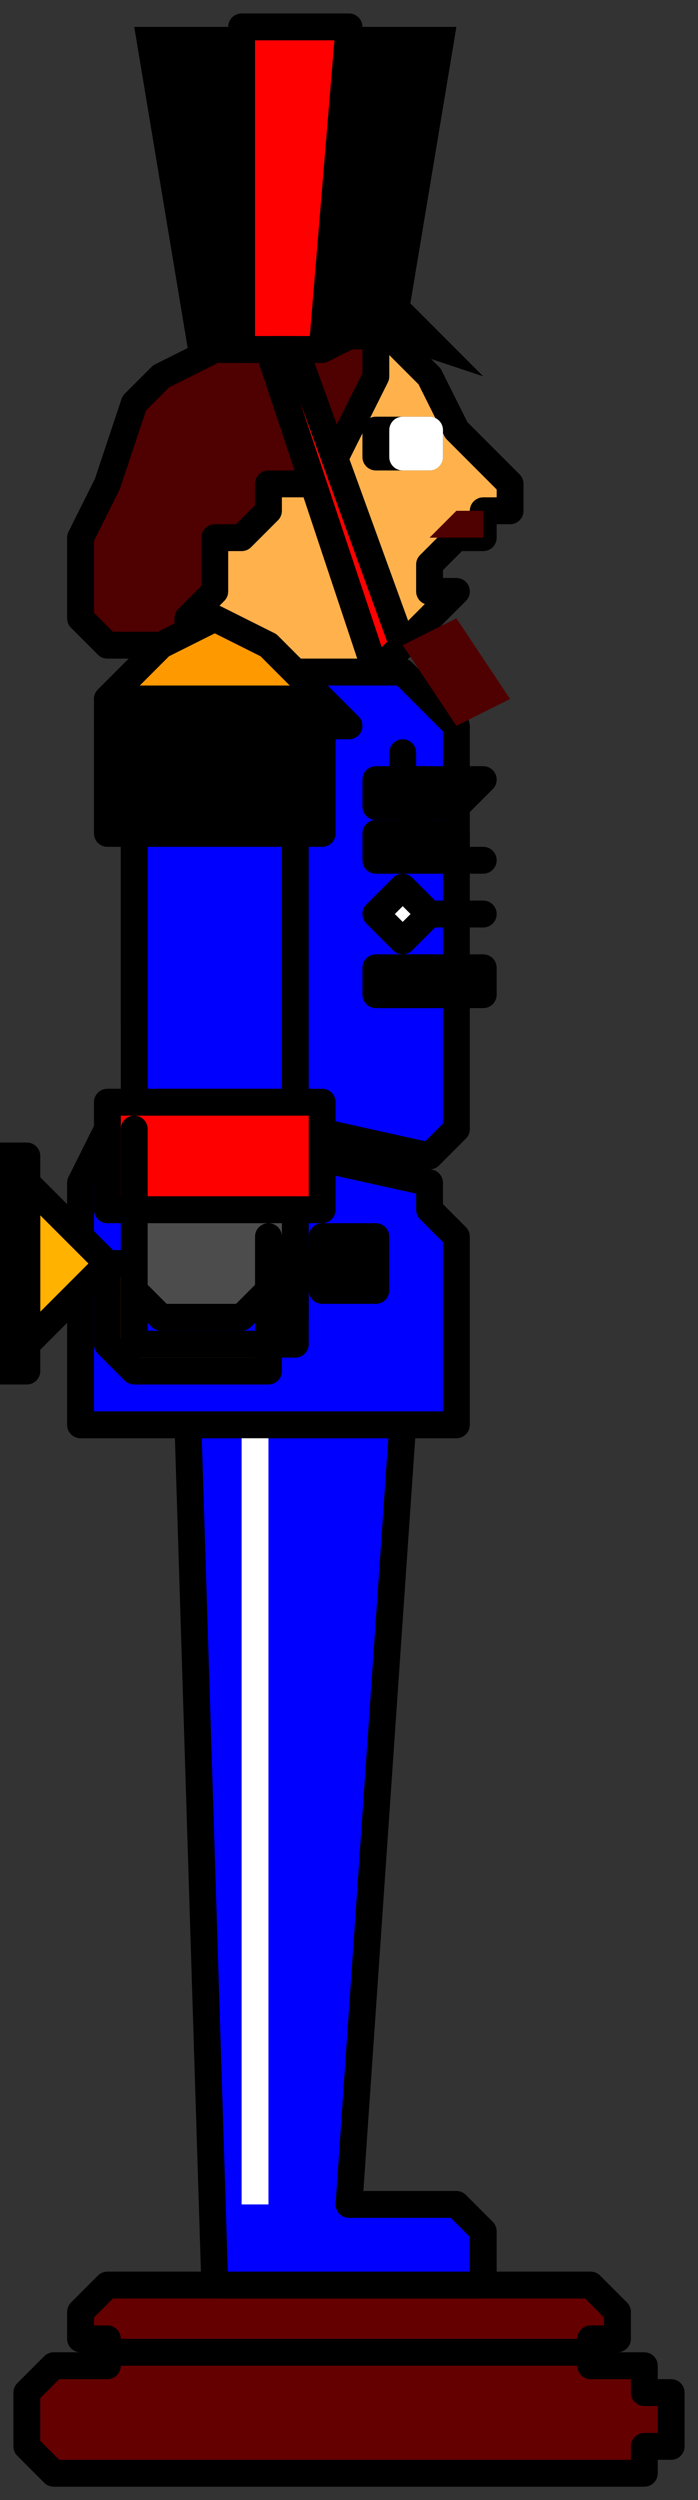
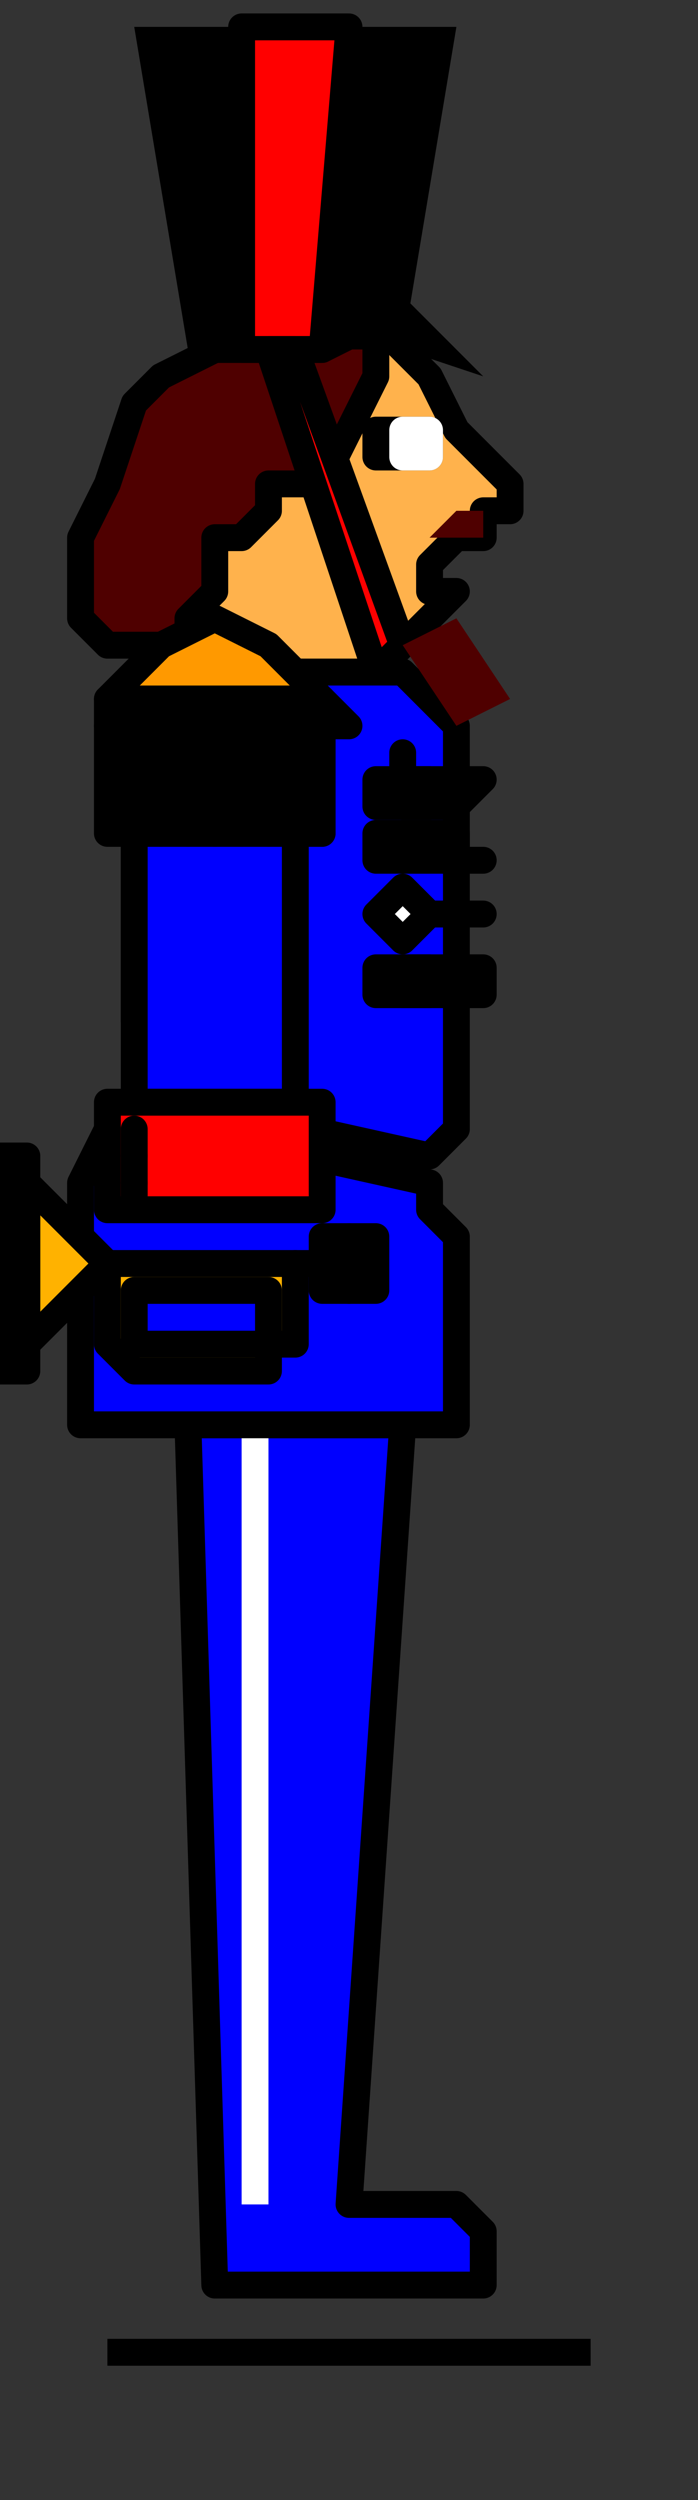
<svg xmlns="http://www.w3.org/2000/svg" xmlns:ns1="http://sodipodi.sourceforge.net/DTD/sodipodi-0.dtd" xmlns:ns2="http://www.inkscape.org/namespaces/inkscape" version="1.0" width="6.879mm" height="24.606mm" id="svg127" ns1:docname="PRESN027.WMF">
  <rect width="100%" height="100%" fill="#333333" stroke="none" />
  <ns1:namedview pagecolor="#ffffff" bordercolor="#666666" borderopacity="1" objecttolerance="10" gridtolerance="10" guidetolerance="10" ns2:pageopacity="0" ns2:pageshadow="2" ns2:window-width="640" ns2:window-height="480" id="namedview129" />
  <defs id="defs3">
    <pattern id="WMFhbasepattern" patternUnits="userSpaceOnUse" width="6" height="6" x="0" y="0" />
  </defs>
  <path style="fill:none;stroke:none;" d="  M 0,0   L 25,0   L 25,92   L 0,92   z " id="path5" />
  <path style="fill:#ffb24c;fill-rule:evenodd;fill-opacity:1;stroke:#000000;stroke-width:1px;stroke-linecap:round;stroke-linejoin:round;stroke-miterlimit:4;stroke-dasharray:none;stroke-opacity:1;" d="  M 17,22   L 16,23   L 15,24   L 14,25   L 13,25   L 11,25   L 11,25   L 8,25   L 6,23   L 5,19   L 5,19   L 5,17   L 6,16   L 7,14   L 8,13   L 9,12   L 11,12   L 11,12   L 14,12   L 16,14   L 17,16   L 17,16   L 17,16   L 18,17   L 18,17   L 19,18   L 19,19   L 19,19   L 18,19   L 18,19   L 18,19   L 18,19   L 18,19   L 18,19   L 18,20   L 18,20   L 18,20   L 18,20   L 17,20   L 16,21   L 16,22   L 16,22   L 17,22  z " id="path7" />
  <path style="fill:#4f0000;fill-rule:evenodd;fill-opacity:1;stroke:#000000;stroke-width:1px;stroke-linecap:round;stroke-linejoin:round;stroke-miterlimit:4;stroke-dasharray:none;stroke-opacity:1;" d="  M 14,12   L 14,14   L 13,16   L 12,18   L 12,18   L 11,18   L 10,18   L 10,19   L 9,20   L 8,20   L 8,21   L 8,22   L 7,23   L 7,23   L 7,24   L 7,24   L 7,24   L 4,24   L 3,23   L 3,21   L 3,21   L 3,20   L 4,18   L 5,15   L 6,14   L 8,13   L 8,13   L 11,13   L 12,13   L 14,12  z " id="path9" />
  <path style="fill:#000000;fill-rule:evenodd;fill-opacity:1;stroke:none;" d="  M 15,13   L 17,1   L 5,1   L 7,13   L 15,13  z " id="path11" />
-   <path style="fill:#650000;fill-rule:evenodd;fill-opacity:1;stroke:#000000;stroke-width:1px;stroke-linecap:round;stroke-linejoin:round;stroke-miterlimit:4;stroke-dasharray:none;stroke-opacity:1;" d="  M 24,92   L 24,91   L 25,91   L 25,90   L 25,90   L 25,89   L 24,89   L 24,88   L 23,88   L 23,88   L 22,88   L 22,87   L 22,87   L 23,87   L 23,87   L 23,87   L 23,86   L 22,85   L 19,85   L 17,85   L 17,85   L 9,85   L 7,85   L 4,85   L 3,86   L 3,86   L 3,87   L 3,87   L 4,87   L 4,87   L 4,87   L 4,88   L 3,88   L 2,88   L 1,89   L 1,89   L 1,89   L 1,90   L 1,91   L 1,91   L 2,92   L 2,92   L 24,92  z " id="path13" />
  <path style="fill:#000000;fill-rule:evenodd;fill-opacity:1;stroke:none;" d="  M 22,88   L 22,87   L 4,87   L 4,88   L 22,88  z " id="path15" />
  <path style="fill:#0000ff;fill-rule:evenodd;fill-opacity:1;stroke:#000000;stroke-width:1px;stroke-linecap:round;stroke-linejoin:round;stroke-miterlimit:4;stroke-dasharray:none;stroke-opacity:1;" d="  M 8,85   L 18,85   L 18,85   L 18,84   L 18,84   L 18,84   L 18,83   L 18,83   L 17,82   L 17,82   L 16,82   L 14,82   L 13,82   L 13,82   L 15,53   L 7,53   L 8,85  z " id="path17" />
  <path style="fill:#ffffff;fill-rule:evenodd;fill-opacity:1;stroke:none;" d="  M 10,82   L 10,53   L 9,53   L 9,82   L 10,82  z " id="path19" />
  <path style="fill:#0000ff;fill-rule:evenodd;fill-opacity:1;stroke:#000000;stroke-width:1px;stroke-linecap:round;stroke-linejoin:round;stroke-miterlimit:4;stroke-dasharray:none;stroke-opacity:1;" d="  M 6,53   L 17,53   L 17,46   L 16,45   L 16,44   L 16,44   L 16,44   L 7,42   L 5,42   L 4,42   L 3,44   L 3,44   L 3,53   L 6,53  z " id="path21" />
  <path style="fill:#000000;fill-rule:evenodd;fill-opacity:1;stroke:none;" d="  M 16,44   L 7,42   L 7,41   L 16,43   L 16,44  z " id="path23" />
-   <path style="fill:#0000ff;fill-rule:evenodd;fill-opacity:1;stroke:#000000;stroke-width:1px;stroke-linecap:round;stroke-linejoin:round;stroke-miterlimit:4;stroke-dasharray:none;stroke-opacity:1;" d="  M 16,43   L 16,43   L 17,42   L 17,40   L 17,40   L 17,28   L 17,27   L 16,26   L 15,25   L 15,25   L 8,25   L 7,25   L 6,26   L 5,28   L 5,28   L 5,38   L 6,40   L 6,41   L 7,41   L 7,41   L 16,43  z " id="path25" />
+   <path style="fill:#0000ff;fill-rule:evenodd;fill-opacity:1;stroke:#000000;stroke-width:1px;stroke-linecap:round;stroke-linejoin:round;stroke-miterlimit:4;stroke-dasharray:none;stroke-opacity:1;" d="  M 16,43   L 16,43   L 17,42   L 17,40   L 17,40   L 17,28   L 17,27   L 16,26   L 15,25   L 15,25   L 8,25   L 7,25   L 6,26   L 5,28   L 5,38   L 6,40   L 6,41   L 7,41   L 7,41   L 16,43  z " id="path25" />
  <path style="fill:#0000ff;fill-rule:evenodd;fill-opacity:1;stroke:#000000;stroke-width:1px;stroke-linecap:round;stroke-linejoin:round;stroke-miterlimit:4;stroke-dasharray:none;stroke-opacity:1;" d="  M 11,41   L 11,30   L 5,30   L 5,41   L 11,41  z " id="path27" />
  <path style="fill:#ffb200;fill-rule:evenodd;fill-opacity:1;stroke:#000000;stroke-width:1px;stroke-linecap:round;stroke-linejoin:round;stroke-miterlimit:4;stroke-dasharray:none;stroke-opacity:1;" d="  M 4,47   L 4,50   L 4,50   L 5,51   L 6,51   L 6,51   L 9,51   L 10,51   L 10,50   L 11,50   L 11,50   L 11,47   L 4,47  z " id="path29" />
  <path style="fill:#0000ff;fill-rule:evenodd;fill-opacity:1;stroke:#000000;stroke-width:1px;stroke-linecap:round;stroke-linejoin:round;stroke-miterlimit:4;stroke-dasharray:none;stroke-opacity:1;" d="  M 5,48   L 5,49   L 5,50   L 5,50   L 6,50   L 6,50   L 9,50   L 9,50   L 10,50   L 10,49   L 10,49   L 10,48   L 5,48  z " id="path31" />
  <path style="fill:#ff9900;fill-rule:evenodd;fill-opacity:1;stroke:#000000;stroke-width:1px;stroke-linecap:round;stroke-linejoin:round;stroke-miterlimit:4;stroke-dasharray:none;stroke-opacity:1;" d="  M 12,26   L 11,25   L 10,24   L 8,23   L 8,23   L 6,24   L 5,25   L 4,26   L 4,26   L 12,26  z " id="path33" />
  <path style="fill:#ff9900;fill-rule:evenodd;fill-opacity:1;stroke:#000000;stroke-width:1px;stroke-linecap:round;stroke-linejoin:round;stroke-miterlimit:4;stroke-dasharray:none;stroke-opacity:1;" d="  M 12,27   L 12,27   L 13,27   L 13,27   L 13,27   L 13,27   L 13,27   L 12,26   L 12,26   L 12,26   L 4,26   L 4,26   L 4,27   L 4,27   L 4,27   L 4,27   L 4,27   L 4,27   L 4,27   L 4,27   L 12,27  z " id="path35" />
  <path style="fill:#ff9900;fill-rule:evenodd;fill-opacity:1;stroke:none;" d="  M 5,27   L 5,31   L 5,31   L 5,31   L 5,31   L 5,31   L 5,31   L 5,31   L 5,31   L 5,31   L 5,31   L 5,27  z " id="path37" />
  <path style="fill:none;stroke:#000000;stroke-width:1px;stroke-linecap:round;stroke-linejoin:round;stroke-miterlimit:4;stroke-dasharray:none;stroke-opacity:1;" d="  M 5,27   L 5,31   L 5,31   L 5,31   L 5,31   L 5,31   L 5,31   L 5,31   L 5,31   L 5,31   L 5,31   L 5,27  " id="path39" />
  <path style="fill:#ff9900;fill-rule:evenodd;fill-opacity:1;stroke:none;" d="  M 5,27   L 5,31   L 5,31   L 6,31   L 6,31   L 6,31   L 6,31   L 6,31   L 6,31   L 6,31   L 6,31   L 6,27  z " id="path41" />
  <path style="fill:none;stroke:#000000;stroke-width:1px;stroke-linecap:round;stroke-linejoin:round;stroke-miterlimit:4;stroke-dasharray:none;stroke-opacity:1;" d="  M 5,27   L 5,31   L 5,31   L 6,31   L 6,31   L 6,31   L 6,31   L 6,31   L 6,31   L 6,31   L 6,31   L 6,27  " id="path43" />
  <path style="fill:#ff9900;fill-rule:evenodd;fill-opacity:1;stroke:none;" d="  M 6,27   L 6,31   L 6,31   L 6,31   L 7,31   L 7,31   L 7,31   L 7,31   L 7,31   L 7,31   L 7,31   L 7,27  z " id="path45" />
  <path style="fill:none;stroke:#000000;stroke-width:1px;stroke-linecap:round;stroke-linejoin:round;stroke-miterlimit:4;stroke-dasharray:none;stroke-opacity:1;" d="  M 6,27   L 6,31   L 6,31   L 6,31   L 7,31   L 7,31   L 7,31   L 7,31   L 7,31   L 7,31   L 7,31   L 7,27  " id="path47" />
  <path style="fill:#ff9900;fill-rule:evenodd;fill-opacity:1;stroke:none;" d="  M 7,27   L 7,31   L 7,31   L 7,31   L 7,31   L 7,31   L 7,31   L 8,31   L 8,31   L 8,31   L 8,31   L 8,27  z " id="path49" />
  <path style="fill:none;stroke:#000000;stroke-width:1px;stroke-linecap:round;stroke-linejoin:round;stroke-miterlimit:4;stroke-dasharray:none;stroke-opacity:1;" d="  M 7,27   L 7,31   L 7,31   L 7,31   L 7,31   L 7,31   L 7,31   L 8,31   L 8,31   L 8,31   L 8,31   L 8,27  " id="path51" />
  <path style="fill:#ff9900;fill-rule:evenodd;fill-opacity:1;stroke:none;" d="  M 8,27   L 8,31   L 8,31   L 8,31   L 8,31   L 8,31   L 8,31   L 8,31   L 8,31   L 8,31   L 8,31   L 8,27  z " id="path53" />
  <path style="fill:none;stroke:#000000;stroke-width:1px;stroke-linecap:round;stroke-linejoin:round;stroke-miterlimit:4;stroke-dasharray:none;stroke-opacity:1;" d="  M 8,27   L 8,31   L 8,31   L 8,31   L 8,31   L 8,31   L 8,31   L 8,31   L 8,31   L 8,31   L 8,31   L 8,27  " id="path55" />
  <path style="fill:#ff9900;fill-rule:evenodd;fill-opacity:1;stroke:none;" d="  M 8,27   L 8,31   L 8,31   L 9,31   L 9,31   L 9,31   L 9,31   L 9,31   L 9,31   L 9,31   L 9,31   L 9,27  z " id="path57" />
  <path style="fill:none;stroke:#000000;stroke-width:1px;stroke-linecap:round;stroke-linejoin:round;stroke-miterlimit:4;stroke-dasharray:none;stroke-opacity:1;" d="  M 8,27   L 8,31   L 8,31   L 9,31   L 9,31   L 9,31   L 9,31   L 9,31   L 9,31   L 9,31   L 9,31   L 9,27  " id="path59" />
  <path style="fill:#ff9900;fill-rule:evenodd;fill-opacity:1;stroke:none;" d="  M 9,27   L 9,31   L 9,31   L 9,31   L 10,31   L 10,31   L 10,31   L 10,31   L 10,31   L 10,31   L 10,31   L 10,27  z " id="path61" />
  <path style="fill:none;stroke:#000000;stroke-width:1px;stroke-linecap:round;stroke-linejoin:round;stroke-miterlimit:4;stroke-dasharray:none;stroke-opacity:1;" d="  M 9,27   L 9,31   L 9,31   L 9,31   L 10,31   L 10,31   L 10,31   L 10,31   L 10,31   L 10,31   L 10,31   L 10,27  " id="path63" />
  <path style="fill:#ff9900;fill-rule:evenodd;fill-opacity:1;stroke:none;" d="  M 10,27   L 10,31   L 10,31   L 10,31   L 10,31   L 10,31   L 10,31   L 11,31   L 11,31   L 11,31   L 11,31   L 11,27  z " id="path65" />
  <path style="fill:none;stroke:#000000;stroke-width:1px;stroke-linecap:round;stroke-linejoin:round;stroke-miterlimit:4;stroke-dasharray:none;stroke-opacity:1;" d="  M 10,27   L 10,31   L 10,31   L 10,31   L 10,31   L 10,31   L 10,31   L 11,31   L 11,31   L 11,31   L 11,31   L 11,27  " id="path67" />
  <path style="fill:#ff9900;fill-rule:evenodd;fill-opacity:1;stroke:none;" d="  M 11,27   L 11,31   L 11,31   L 11,31   L 11,31   L 11,31   L 11,31   L 11,31   L 11,31   L 12,31   L 12,31   L 12,27  z " id="path69" />
  <path style="fill:none;stroke:#000000;stroke-width:1px;stroke-linecap:round;stroke-linejoin:round;stroke-miterlimit:4;stroke-dasharray:none;stroke-opacity:1;" d="  M 11,27   L 11,31   L 11,31   L 11,31   L 11,31   L 11,31   L 11,31   L 11,31   L 11,31   L 12,31   L 12,31   L 12,27  " id="path71" />
  <path style="fill:#ff9900;fill-rule:evenodd;fill-opacity:1;stroke:none;" d="  M 12,27   L 12,31   L 12,31   L 12,31   L 12,31   L 12,31   L 12,31   L 12,31   L 12,31   L 12,31   L 12,31   L 12,27   L 4,27   L 4,31   L 4,31   L 4,31   L 4,31   L 4,31   L 4,31   L 4,31   L 5,31   L 5,31   L 5,31   L 5,27  z " id="path73" />
  <path style="fill:none;stroke:#000000;stroke-width:1px;stroke-linecap:round;stroke-linejoin:round;stroke-miterlimit:4;stroke-dasharray:none;stroke-opacity:1;" d="  M 12,27   L 12,31   L 12,31   L 12,31   L 12,31   L 12,31   L 12,31   L 12,31   L 12,31   L 12,31   L 12,31   L 12,27   L 4,27   L 4,31   L 4,31   L 4,31   L 4,31   L 4,31   L 4,31   L 4,31   L 5,31   L 5,31   L 5,31   L 5,27  " id="path75" />
  <path style="fill:#ff0000;fill-rule:evenodd;fill-opacity:1;stroke:#000000;stroke-width:1px;stroke-linecap:round;stroke-linejoin:round;stroke-miterlimit:4;stroke-dasharray:none;stroke-opacity:1;" d="  M 11,45   L 12,45   L 12,45   L 12,45   L 12,45   L 12,42   L 12,41   L 12,41   L 11,41   L 11,41   L 5,41   L 4,41   L 4,41   L 4,42   L 4,42   L 4,45   L 4,45   L 4,45   L 5,45   L 5,45   L 11,45  z " id="path77" />
  <path style="fill:#ffffff;fill-rule:evenodd;fill-opacity:1;stroke:#000000;stroke-width:1px;stroke-linecap:round;stroke-linejoin:round;stroke-miterlimit:4;stroke-dasharray:none;stroke-opacity:1;" d="  M 5,43   L 5,43   L 5,42   L 5,42   L 5,42   L 5,42   L 5,42   L 5,42   L 5,42   L 5,42   L 5,42   L 5,42   L 5,42   L 5,42   L 5,42   L 5,42   L 5,42   L 5,43   L 5,43   L 5,43   L 5,43  z " id="path79" />
  <path style="fill:#ffffff;fill-rule:evenodd;fill-opacity:1;stroke:#000000;stroke-width:1px;stroke-linecap:round;stroke-linejoin:round;stroke-miterlimit:4;stroke-dasharray:none;stroke-opacity:1;" d="  M 5,44   L 5,44   L 5,44   L 5,43   L 5,43   L 5,43   L 5,43   L 5,43   L 5,43   L 5,43   L 5,43   L 5,43   L 5,43   L 5,43   L 5,43   L 5,43   L 5,44   L 5,44   L 5,44   L 5,44   L 5,44  z " id="path81" />
  <path style="fill:#ffffff;fill-rule:evenodd;fill-opacity:1;stroke:#000000;stroke-width:1px;stroke-linecap:round;stroke-linejoin:round;stroke-miterlimit:4;stroke-dasharray:none;stroke-opacity:1;" d="  M 5,45   L 5,45   L 5,45   L 5,45   L 5,45   L 5,45   L 5,44   L 5,44   L 5,44   L 5,44   L 5,44   L 5,44   L 5,44   L 5,45   L 5,45   L 5,45   L 5,45   L 5,45   L 5,45   L 5,45   L 5,45  z " id="path83" />
-   <path style="fill:#4c4c4c;fill-rule:evenodd;fill-opacity:1;stroke:#000000;stroke-width:1px;stroke-linecap:round;stroke-linejoin:round;stroke-miterlimit:4;stroke-dasharray:none;stroke-opacity:1;" d="  M 11,45   L 11,48   L 11,48   L 11,49   L 10,49   L 10,49   L 10,49   L 10,49   L 10,48   L 10,48   L 10,48   L 10,46   L 10,47   L 10,48   L 9,49   L 8,49   L 8,49   L 6,49   L 5,48   L 5,47   L 5,47   L 5,45   L 11,45  z " id="path85" />
  <path style="fill:#ffb200;fill-rule:evenodd;fill-opacity:1;stroke:#000000;stroke-width:1px;stroke-linecap:round;stroke-linejoin:round;stroke-miterlimit:4;stroke-dasharray:none;stroke-opacity:1;" d="  M 14,48   L 14,48   L 14,48   L 14,48   L 14,48   L 14,46   L 14,46   L 14,46   L 14,46   L 14,46   L 14,46   L 13,46   L 13,46   L 13,46   L 13,46   L 13,48   L 13,48   L 13,48   L 14,48   L 14,48   L 14,48  z " id="path87" />
  <path style="fill:#ffb200;fill-rule:evenodd;fill-opacity:1;stroke:#000000;stroke-width:1px;stroke-linecap:round;stroke-linejoin:round;stroke-miterlimit:4;stroke-dasharray:none;stroke-opacity:1;" d="  M 13,48   L 13,48   L 13,48   L 13,47   L 13,47   L 13,47   L 13,46   L 13,46   L 13,46   L 13,46   L 13,46   L 13,46   L 12,46   L 12,47   L 12,47   L 12,47   L 12,48   L 13,48   L 13,48   L 13,48   L 13,48  z " id="path89" />
  <path style="fill:#ffb200;fill-rule:evenodd;fill-opacity:1;stroke:#000000;stroke-width:1px;stroke-linecap:round;stroke-linejoin:round;stroke-miterlimit:4;stroke-dasharray:none;stroke-opacity:1;" d="  M 11,47   L 11,47   L 12,47   L 12,47   L 11,47  z " id="path91" />
  <path style="fill:#ffb200;fill-rule:evenodd;fill-opacity:1;stroke:#000000;stroke-width:1px;stroke-linecap:round;stroke-linejoin:round;stroke-miterlimit:4;stroke-dasharray:none;stroke-opacity:1;" d="  M 1,50   L 1,44   L 4,47   L 4,47   L 1,50  z " id="path93" />
  <path style="fill:#ffb200;fill-rule:evenodd;fill-opacity:1;stroke:#000000;stroke-width:1px;stroke-linecap:round;stroke-linejoin:round;stroke-miterlimit:4;stroke-dasharray:none;stroke-opacity:1;" d="  M 1,51   L 0,51   L 0,51   L 0,51   L 0,51   L 0,44   L 0,43   L 0,43   L 1,43   L 1,43   L 1,43   L 1,43   L 1,43   L 1,44   L 1,44   L 1,51   L 1,51   L 1,51   L 1,51   L 1,51   L 1,51  z " id="path95" />
  <path style="fill:#ff0000;fill-rule:evenodd;fill-opacity:1;stroke:#000000;stroke-width:1px;stroke-linecap:round;stroke-linejoin:round;stroke-miterlimit:4;stroke-dasharray:none;stroke-opacity:1;" d="  M 12,13   L 13,1   L 9,1   L 9,13   L 12,13  z " id="path97" />
  <path style="fill:#ffffff;fill-rule:evenodd;fill-opacity:1;stroke:#000000;stroke-width:1px;stroke-linecap:round;stroke-linejoin:round;stroke-miterlimit:4;stroke-dasharray:none;stroke-opacity:1;" d="  M 15,17   L 16,17   L 16,17   L 16,16   L 16,16   L 16,16   L 16,16   L 15,16   L 15,16   L 15,16   L 14,16   L 14,16   L 14,16   L 14,17   L 15,17   L 15,17  z " id="path99" />
  <path style="fill:#000000;fill-rule:evenodd;fill-opacity:1;stroke:#ffffff;stroke-width:1px;stroke-linecap:round;stroke-linejoin:round;stroke-miterlimit:4;stroke-dasharray:none;stroke-opacity:1;" d="  M 15,17   L 15,17   L 16,17   L 16,16   L 16,16   L 16,16   L 15,16   L 15,16   L 15,16   L 15,16   L 15,16   L 15,16   L 15,16   L 15,17   L 15,17   L 15,17  z " id="path101" />
  <path style="fill:#ff0000;fill-rule:evenodd;fill-opacity:1;stroke:#000000;stroke-width:1px;stroke-linecap:round;stroke-linejoin:round;stroke-miterlimit:4;stroke-dasharray:none;stroke-opacity:1;" d="  M 10,13   L 14,25   L 15,24   L 11,13   L 10,13  z " id="path103" />
  <path style="fill:#000000;fill-rule:evenodd;fill-opacity:1;stroke:none;" d="  M 15,13   L 18,14   L 15,11   L 15,13  z " id="path105" />
  <path style="fill:#ffffff;fill-rule:evenodd;fill-opacity:1;stroke:#000000;stroke-width:1px;stroke-linecap:round;stroke-linejoin:round;stroke-miterlimit:4;stroke-dasharray:none;stroke-opacity:1;" d="  M 17,30   L 17,30   L 17,30   L 18,29   L 18,29   L 18,29   L 17,29   L 17,29   L 17,29   L 17,29   L 15,29   L 15,29   L 15,29   L 15,29   L 15,29   L 15,29   L 15,30   L 15,30   L 15,30   L 15,30   L 17,30  z " id="path107" />
  <path style="fill:#ffffff;fill-rule:evenodd;fill-opacity:1;stroke:#000000;stroke-width:1px;stroke-linecap:round;stroke-linejoin:round;stroke-miterlimit:4;stroke-dasharray:none;stroke-opacity:1;" d="  M 15,30   L 15,30   L 16,30   L 16,29   L 16,29   L 16,29   L 15,29   L 15,28   L 15,28   L 15,29   L 14,29   L 14,29   L 14,29   L 14,30   L 15,30   L 15,30  z " id="path109" />
  <path style="fill:#ffffff;fill-rule:evenodd;fill-opacity:1;stroke:#000000;stroke-width:1px;stroke-linecap:round;stroke-linejoin:round;stroke-miterlimit:4;stroke-dasharray:none;stroke-opacity:1;" d="  M 17,32   L 17,32   L 17,32   L 18,32   L 18,32   L 18,32   L 17,32   L 17,31   L 17,31   L 17,31   L 15,31   L 15,31   L 15,32   L 15,32   L 15,32   L 15,32   L 15,32   L 15,32   L 15,32   L 15,32   L 17,32  z " id="path111" />
  <path style="fill:#ffffff;fill-rule:evenodd;fill-opacity:1;stroke:#000000;stroke-width:1px;stroke-linecap:round;stroke-linejoin:round;stroke-miterlimit:4;stroke-dasharray:none;stroke-opacity:1;" d="  M 15,32   L 15,32   L 16,32   L 16,32   L 16,32   L 16,31   L 15,31   L 15,31   L 15,31   L 15,31   L 14,31   L 14,32   L 14,32   L 14,32   L 15,32   L 15,32  z " id="path113" />
  <path style="fill:#ffffff;fill-rule:evenodd;fill-opacity:1;stroke:#000000;stroke-width:1px;stroke-linecap:round;stroke-linejoin:round;stroke-miterlimit:4;stroke-dasharray:none;stroke-opacity:1;" d="  M 17,34   L 17,34   L 17,34   L 18,34   L 18,34   L 18,34   L 17,34   L 17,34   L 17,34   L 17,34   L 15,34   L 15,34   L 15,34   L 15,34   L 15,34   L 15,34   L 15,34   L 15,34   L 15,34   L 15,34   L 17,34  z " id="path115" />
  <path style="fill:#ffffff;fill-rule:evenodd;fill-opacity:1;stroke:#000000;stroke-width:1px;stroke-linecap:round;stroke-linejoin:round;stroke-miterlimit:4;stroke-dasharray:none;stroke-opacity:1;" d="  M 15,35   L 15,35   L 16,34   L 16,34   L 16,34   L 16,34   L 15,33   L 15,33   L 15,33   L 15,33   L 14,34   L 14,34   L 14,34   L 14,34   L 15,35   L 15,35  z " id="path117" />
  <path style="fill:#ffffff;fill-rule:evenodd;fill-opacity:1;stroke:#000000;stroke-width:1px;stroke-linecap:round;stroke-linejoin:round;stroke-miterlimit:4;stroke-dasharray:none;stroke-opacity:1;" d="  M 17,37   L 17,37   L 17,37   L 18,37   L 18,37   L 18,36   L 17,36   L 17,36   L 17,36   L 17,36   L 15,36   L 15,36   L 15,36   L 15,36   L 15,36   L 15,37   L 15,37   L 15,37   L 15,37   L 15,37   L 17,37  z " id="path119" />
  <path style="fill:#ffffff;fill-rule:evenodd;fill-opacity:1;stroke:#000000;stroke-width:1px;stroke-linecap:round;stroke-linejoin:round;stroke-miterlimit:4;stroke-dasharray:none;stroke-opacity:1;" d="  M 15,37   L 15,37   L 16,37   L 16,36   L 16,36   L 16,36   L 15,36   L 15,36   L 15,36   L 15,36   L 14,36   L 14,36   L 14,36   L 14,37   L 15,37   L 15,37  z " id="path121" />
  <path style="fill:#4f0000;fill-rule:evenodd;fill-opacity:1;stroke:none;" d="  M 15,24   L 17,27   L 19,26   L 17,23   L 15,24  z " id="path123" />
  <path style="fill:#4f0000;fill-rule:evenodd;fill-opacity:1;stroke:none;" d="  M 18,19   L 17,19   L 16,20   L 16,20   L 16,20   L 16,20   L 17,20   L 18,20   L 18,20   L 18,20   L 18,20   L 18,19  z " id="path125" />
</svg>